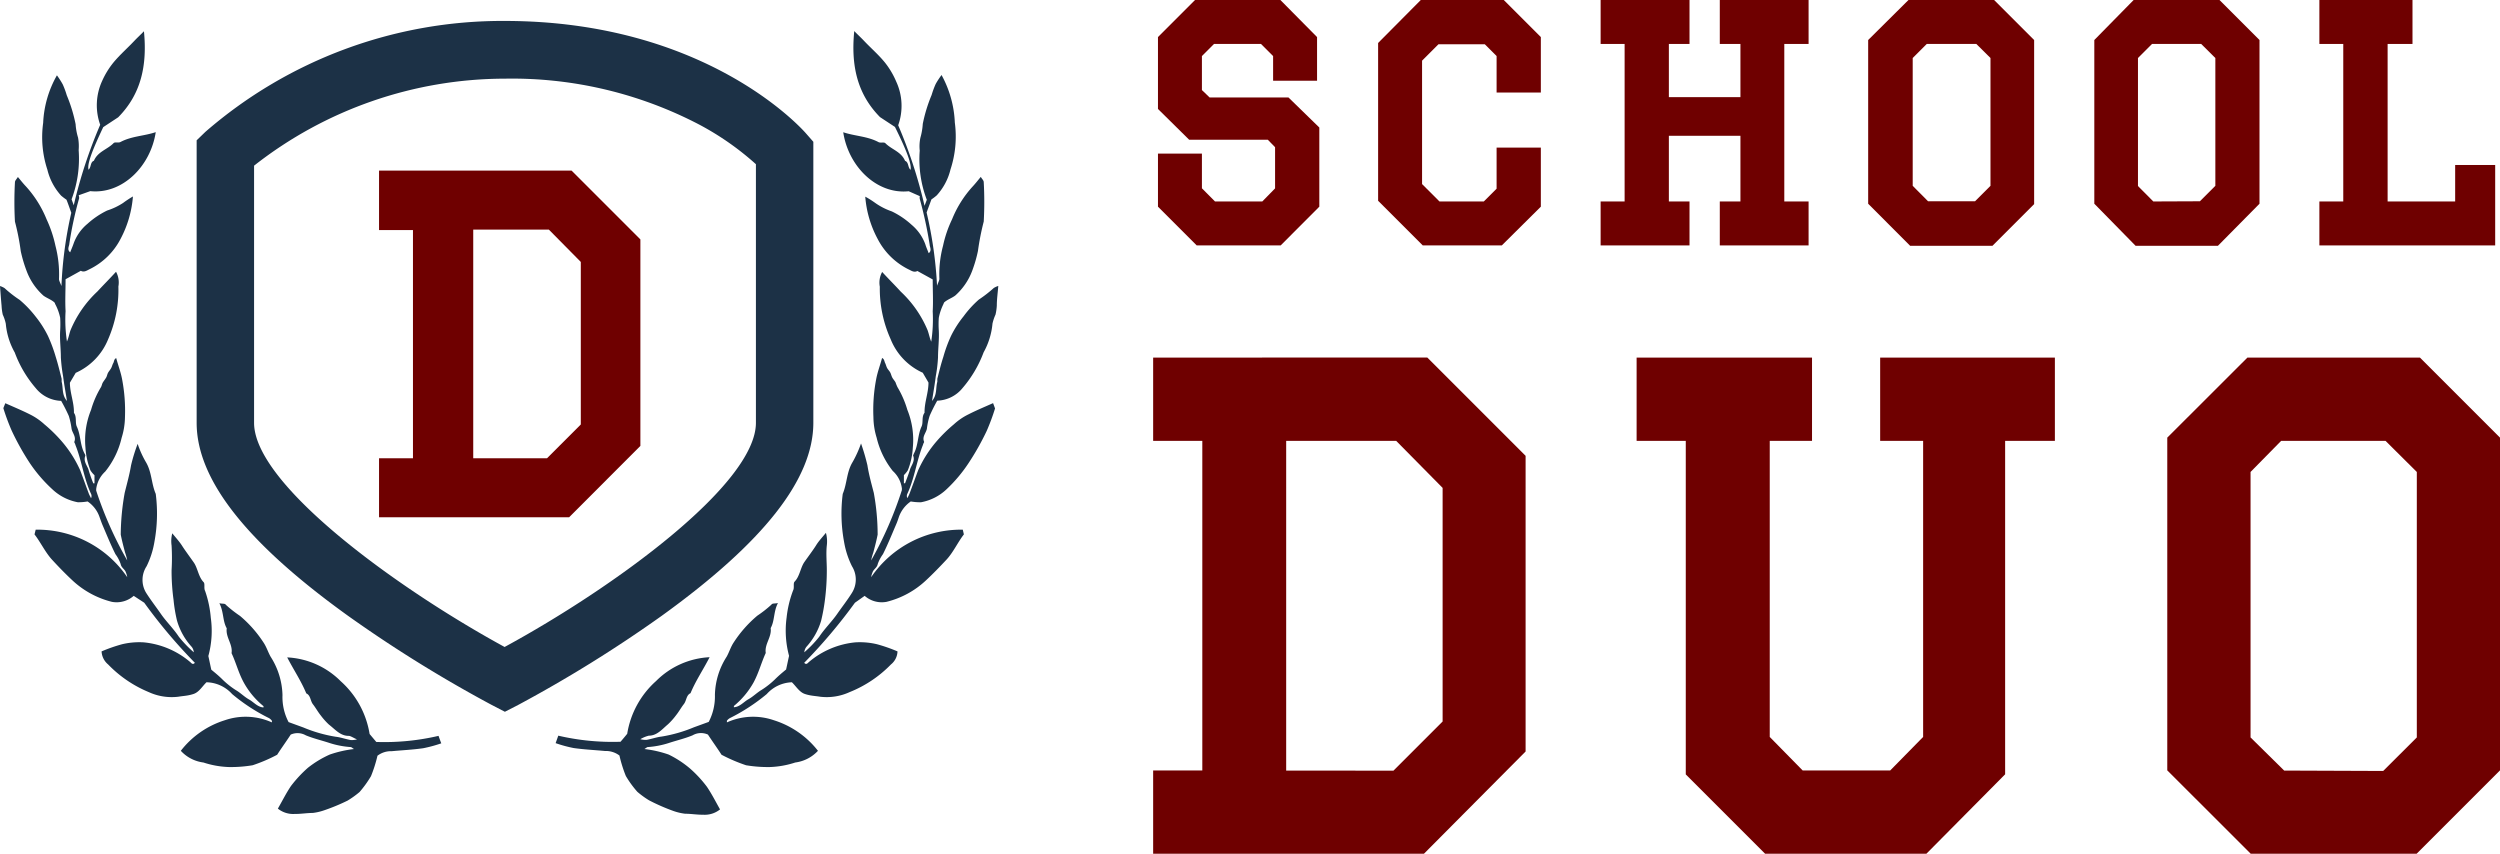
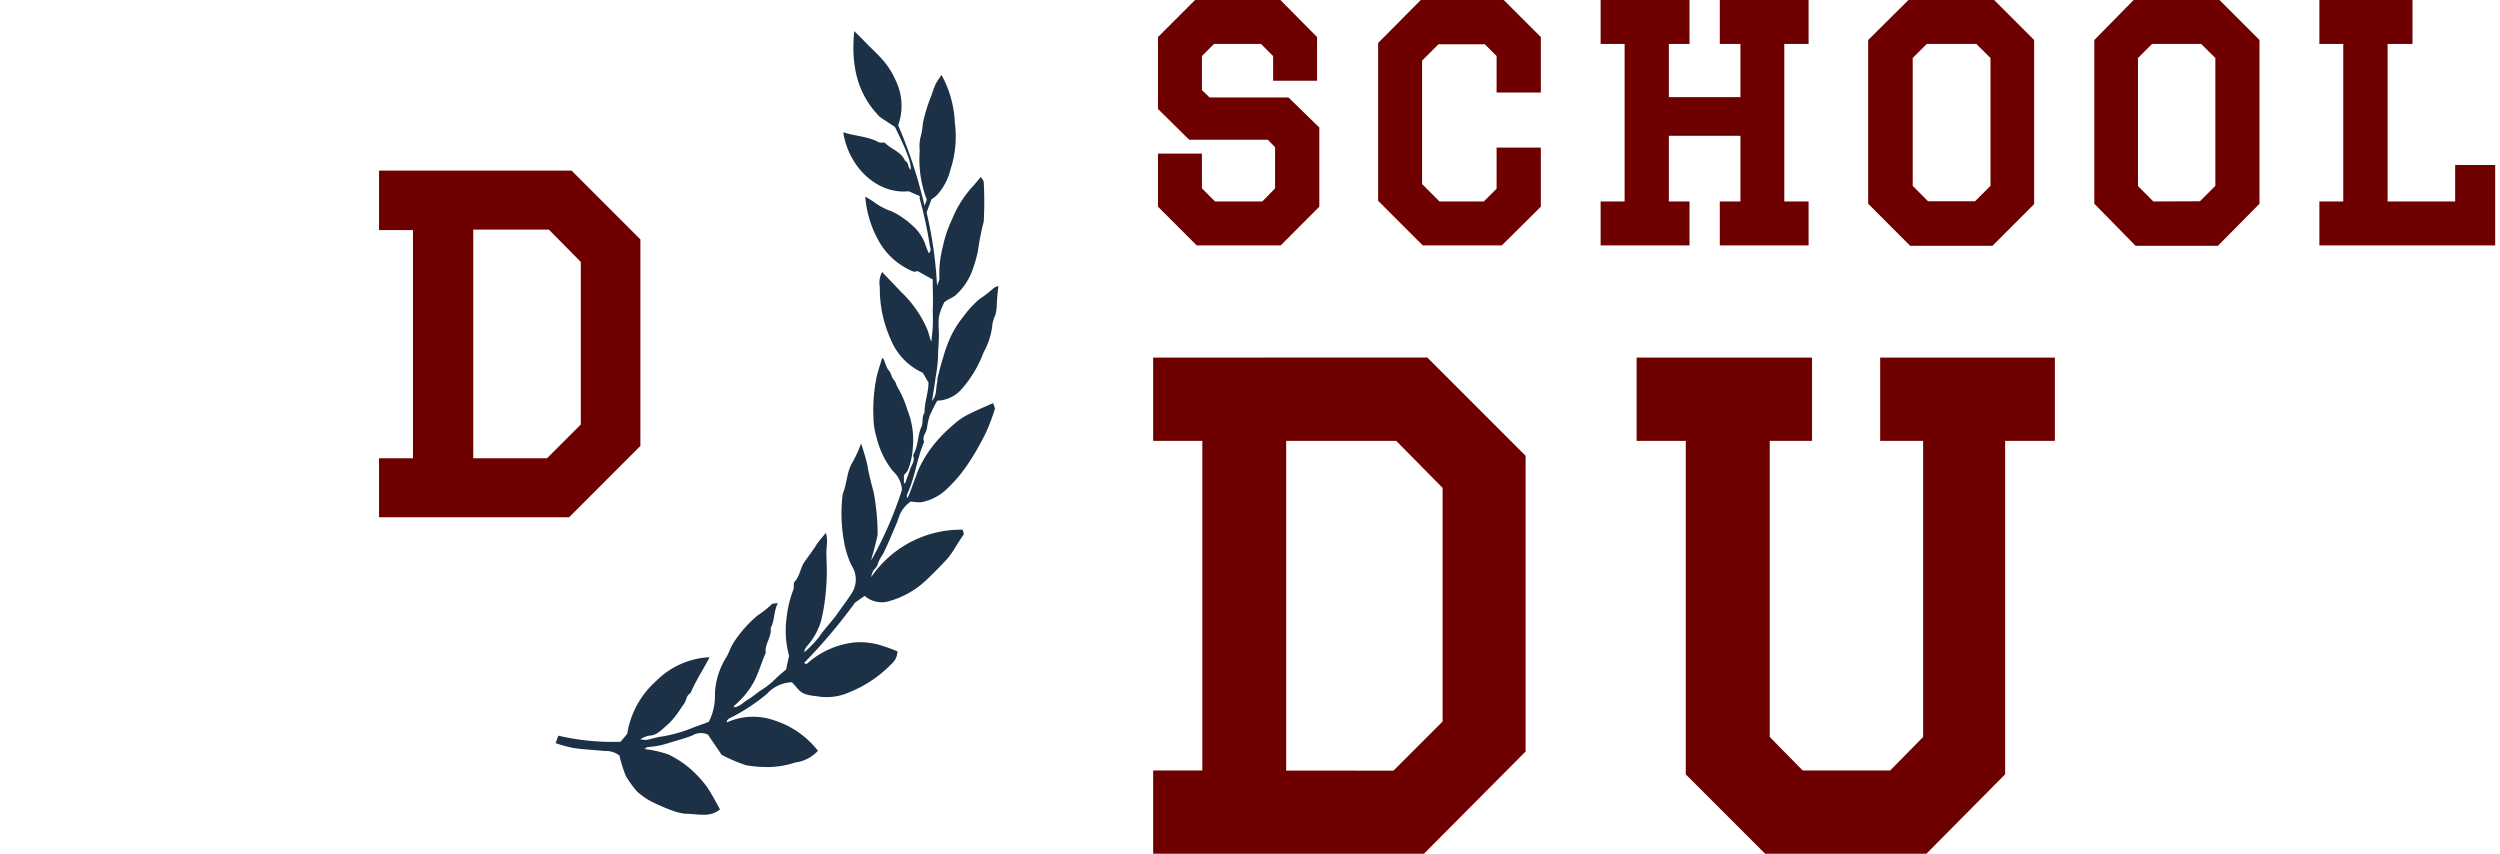
<svg xmlns="http://www.w3.org/2000/svg" viewBox="0 0 254.26 86.83">
  <defs>
    <style>.cls-1{fill:#6f0000;}.cls-2{fill:#1c3146;}</style>
  </defs>
  <g id="レイヤー_2" data-name="レイヤー 2">
    <g id="ヘッダー">
      <polygon class="cls-1" points="130.25 24.96 134.18 21.02 134.18 12.97 131.04 9.91 123.02 9.91 122.24 9.16 122.24 5.7 123.47 4.47 128.25 4.47 129.48 5.7 129.48 8.21 133.95 8.21 133.95 3.77 130.22 0 121.54 0 117.77 3.77 117.77 11.08 120.94 14.21 128.94 14.21 129.68 14.97 129.68 19.16 128.38 20.49 123.57 20.49 122.24 19.15 122.24 15.62 117.77 15.62 117.77 21.02 121.71 24.96 130.25 24.96" />
      <polygon class="cls-1" points="144.5 0 140.16 4.37 140.16 20.42 144.7 24.96 152.74 24.96 156.71 21.02 156.71 15.01 152.21 15.01 152.21 19.19 150.91 20.49 146.4 20.49 144.63 18.72 144.63 6.17 146.3 4.5 151.01 4.5 152.21 5.7 152.21 9.41 156.71 9.41 156.71 3.77 152.94 0 144.5 0" />
      <polygon class="cls-1" points="171.83 20.49 169.73 20.49 169.73 13.81 177.01 13.81 177.01 20.49 174.91 20.49 174.91 24.96 183.94 24.96 183.94 20.49 181.47 20.49 181.47 4.47 183.94 4.47 183.94 0 174.91 0 174.91 4.47 177.01 4.47 177.01 9.88 169.73 9.88 169.73 4.47 171.83 4.47 171.83 0 162.79 0 162.79 4.47 165.23 4.47 165.23 20.49 162.79 20.49 162.79 24.96 171.83 24.96 171.83 20.49" />
      <path class="cls-1" d="M202.64,25l4.24-4.24V4.07L202.81,0H194.1L190,4.07V20.72L194.27,25ZM201,4.47l1.44,1.43v13l-1.57,1.57h-4.78l-1.56-1.57V5.9l1.43-1.43Z" />
      <path class="cls-1" d="M229.8,20.72V4.07L225.73,0H217L213,4.07V20.72L217.2,25h8.37ZM219,20.49l-1.56-1.57V5.9l1.43-1.43h5l1.44,1.43v13l-1.57,1.57Z" />
      <polygon class="cls-1" points="253.77 16.78 249.7 16.78 249.7 20.49 242.83 20.49 242.83 4.47 245.36 4.47 245.36 0 235.89 0 235.89 4.47 238.32 4.47 238.32 20.49 235.89 20.49 235.89 24.96 253.77 24.96 253.77 16.78" />
      <path class="cls-1" d="M117.28,36.37v8.47h5V78.36h-5v8.47h27.54l10.34-10.4V46.36l-10-10Zm13.53,42V44.84H142l4.72,4.78V73.38l-5,5Z" />
      <polygon class="cls-1" points="191.22 44.84 195.59 44.84 195.59 74.95 192.24 78.36 183.34 78.36 179.99 74.95 179.99 44.84 184.29 44.84 184.29 36.37 166.45 36.37 166.45 44.84 171.45 44.84 171.45 78.76 179.52 86.83 195.92 86.83 203.93 78.75 203.93 44.84 208.99 44.84 208.99 36.37 191.22 36.37 191.22 44.84" />
-       <path class="cls-1" d="M246.12,36.37H228.57l-8.15,8.14V78.35l8.49,8.48h16.87l8.48-8.48V44.51Zm-13.81,42L228.89,75V48L232,44.84h10.62L245.8,48V75l-3.42,3.41Z" />
-       <path class="cls-2" d="M13.6,60.6a2.64,2.64,0,0,1-2.22.61,9.09,9.09,0,0,1-4-2.17c-.72-.67-1.41-1.38-2.09-2.12s-1.16-1.77-1.78-2.57l.12-.48a11.06,11.06,0,0,1,9.31,4.83,2.11,2.11,0,0,0-.14-.49c-.11-.33-.46-.46-.53-.85a3.67,3.67,0,0,0-.53-1c-.5-1-.9-2-1.33-3-.11-.27-.2-.54-.3-.81A3.15,3.15,0,0,0,8.91,51a5.3,5.3,0,0,1-1,.08,5.15,5.15,0,0,1-2.6-1.33A14.82,14.82,0,0,1,3,47.05,26.39,26.39,0,0,1,1.19,43.8a21.79,21.79,0,0,1-.85-2.29l.2-.5c.85.38,1.7.73,2.53,1.15a6.34,6.34,0,0,1,1.45,1,15.12,15.12,0,0,1,1.72,1.68,12.08,12.08,0,0,1,1.92,3c.29.77.57,1.56.86,2.33.06.17.16.33.24.5a.51.51,0,0,0,0-.44c-.74-1.58-.94-3.37-1.6-5,0-.1-.13-.23-.1-.3.21-.52-.2-.88-.28-1.32A7.8,7.8,0,0,0,7,42.31a17.09,17.09,0,0,0-.78-1.54,3.47,3.47,0,0,1-2.58-1.29A11.81,11.81,0,0,1,1.5,35.85a7.19,7.19,0,0,1-.91-2.92A4.16,4.16,0,0,0,.28,32a5.39,5.39,0,0,1-.12-.91c-.06-.62-.1-1.24-.16-2a2.07,2.07,0,0,1,.46.21A12.24,12.24,0,0,0,2,30.5a11,11,0,0,1,1.6,1.67,10.72,10.72,0,0,1,1.28,2,15.5,15.5,0,0,1,.79,2.13c.23.73.41,1.48.6,2.23,0,.09,0,.21,0,.3.17.61,0,1.33.54,1.95-.14-.9-.29-1.7-.39-2.5a16.6,16.6,0,0,1-.23-1.93c0-.91-.13-1.81-.07-2.73a11.28,11.28,0,0,0,0-1.3A5.16,5.16,0,0,0,5.6,30.9c0-.06-.06-.12-.06-.14-.36-.31-.76-.43-1.12-.69A6.31,6.31,0,0,1,2.7,27.54a13.66,13.66,0,0,1-.59-2,24.06,24.06,0,0,0-.59-3,36.28,36.28,0,0,1,0-4c0-.18.18-.33.3-.54.3.36.54.67.81.95a11.24,11.24,0,0,1,2.11,3.36A12.52,12.52,0,0,1,5.64,25,11.48,11.48,0,0,1,6,28.38c0,.16.11.35.25.71a40.65,40.65,0,0,1,1-7.45c-.18-.49-.35-1-.49-1.33a6.21,6.21,0,0,1-.54-.41,6,6,0,0,1-1.4-2.64,10.56,10.56,0,0,1-.43-4.76A10.75,10.75,0,0,1,5.79,7.66a9,9,0,0,1,.59.92,8.68,8.68,0,0,1,.41,1.11,15.4,15.4,0,0,1,.9,2.94A6,6,0,0,0,7.94,14,4.9,4.9,0,0,1,8,15.27a11.7,11.7,0,0,1-.72,5l.22.61a48.5,48.5,0,0,1,2.69-8.19,5.92,5.92,0,0,1,.19-4.44,8.36,8.36,0,0,1,1.14-1.87c.66-.8,1.42-1.46,2.12-2.2.3-.32.62-.61,1-1,.34,3.47-.28,6.38-2.62,8.75l-1.52,1C9.34,15.38,8.86,16.68,9,17.26c.29-.23.16-.77.55-.91.4-.94,1.36-1.14,2-1.79.14-.15.5,0,.71-.12,1.13-.6,2.39-.6,3.58-1-.53,3.5-3.42,6.34-6.66,6L8,19.86a.82.82,0,0,1,.05.3,38.05,38.05,0,0,0-1,4.63c0,.22-.27.61.09.87.12-.32.25-.6.35-.9a4.62,4.62,0,0,1,1.41-2,8.47,8.47,0,0,1,2-1.35,6.72,6.72,0,0,0,1.62-.77,10.6,10.6,0,0,1,1-.66,11,11,0,0,1-1.25,4.3,7,7,0,0,1-3.14,3.09c-.28.13-.57.36-.91.17l-1.55.86c0,1.15-.06,2.19,0,3.24a14.55,14.55,0,0,0,.14,3.09c.17-.38.23-.77.36-1.14a11.35,11.35,0,0,1,2.74-3.95c.62-.67,1.26-1.31,1.89-2a2.25,2.25,0,0,1,.24,1.5A12.52,12.52,0,0,1,11,34.5,6.33,6.33,0,0,1,7.7,37.92l-.59,1c0,1.06.43,2,.41,3.07.31.41.1,1,.3,1.41.4.87.32,1.9.79,2.75a.44.44,0,0,1,.07.2c-.23.56.19,1,.32,1.41a13.64,13.64,0,0,0,.49,1.4l.12,0,0-.83a2.41,2.41,0,0,1-.41-.49,7.59,7.59,0,0,1-.51-2.33,8.12,8.12,0,0,1,.57-3.82,9.49,9.49,0,0,1,1-2.3c.09-.14.11-.34.2-.49s.23-.32.33-.49.11-.34.2-.5.23-.31.32-.48.12-.35.21-.5.06-.4.3-.51c.2.75.46,1.41.6,2.16a17.19,17.19,0,0,1,.29,3.85,7.33,7.33,0,0,1-.34,2.1,8.52,8.52,0,0,1-1.67,3.43,2.91,2.91,0,0,0-.92,1.81.4.4,0,0,1,0,.12A38.56,38.56,0,0,0,12.94,57a5.36,5.36,0,0,0-.22-.81c-.16-.6-.32-1.21-.44-1.82a24.89,24.89,0,0,1,.4-4.24c.23-.93.49-1.85.65-2.81A17.48,17.48,0,0,1,14,45.14,9.8,9.8,0,0,0,14.84,47c.6,1,.55,2.19,1,3.23a15.78,15.78,0,0,1-.13,4.85,8.86,8.86,0,0,1-.8,2.51,2.53,2.53,0,0,0-.05,2.7c.47.74,1,1.42,1.52,2.17s1.26,1.47,1.81,2.3a11.94,11.94,0,0,0,1.52,1.58,1,1,0,0,0-.22-.56A6.69,6.69,0,0,1,18,63.11,15.26,15.26,0,0,1,17.65,61a21.82,21.82,0,0,1-.2-3,21.22,21.22,0,0,0,0-2.52,3.19,3.19,0,0,1,.07-1.24c.4.49.74.86,1,1.27s.79,1.13,1.19,1.7.47,1.46,1,2c.16.17,0,.62.15.89a11.06,11.06,0,0,1,.58,2.74,9.66,9.66,0,0,1-.25,3.88c.1.45.18.85.3,1.39.3.25.73.59,1.14,1a8.27,8.27,0,0,0,1.36,1.08c.47.27.87.69,1.34.95s.87.78,1.47.81c0-.07,0-.12,0-.13a8.2,8.2,0,0,1-2-2.39c-.55-1-.78-2-1.25-3,.14-.91-.62-1.62-.49-2.53-.43-.75-.29-1.66-.75-2.55.34.08.56,0,.67.17a12.56,12.56,0,0,0,1.43,1.12,12.25,12.25,0,0,1,2.38,2.69c.32.47.47,1,.74,1.47a7.57,7.57,0,0,1,1.2,3.9,5.48,5.48,0,0,0,.62,2.74l1.51.55a14.46,14.46,0,0,0,3.28.94c.52.06,1,.24,1.55.34a2.26,2.26,0,0,0,.62-.07c-.44-.19-.65-.36-.86-.36-.85,0-1.37-.67-2-1.15a6.86,6.86,0,0,1-.83-.93c-.29-.36-.51-.77-.79-1.13s-.23-.91-.68-1.11c-.52-1.26-1.27-2.37-1.94-3.66a8.25,8.25,0,0,1,5.44,2.42,9.13,9.13,0,0,1,2.94,5.37l.68.81a24.27,24.27,0,0,0,6.33-.62c.09.25.17.48.28.76a13.81,13.81,0,0,1-1.85.5c-1.06.15-2.13.2-3.19.3a2.26,2.26,0,0,0-1.45.46,13.6,13.6,0,0,1-.66,2.08,11,11,0,0,1-1.16,1.61,9.52,9.52,0,0,1-1.21.87A19.88,19.88,0,0,1,33,82.4a5.56,5.56,0,0,1-1.19.28c-.6,0-1.22.11-1.82.1a2.48,2.48,0,0,1-1.73-.54c.46-.8.85-1.59,1.34-2.31A12.74,12.74,0,0,1,31.3,78.1a10.31,10.31,0,0,1,2.24-1.36A11.5,11.5,0,0,1,36,76.18c-.19-.12-.26-.2-.34-.2a9,9,0,0,1-2.1-.4c-.81-.27-1.65-.46-2.45-.79a1.7,1.7,0,0,0-1.54-.08c-.54.82-1,1.45-1.38,2.05a15.93,15.93,0,0,1-2.5,1.07,13.32,13.32,0,0,1-2.46.18,9.24,9.24,0,0,1-2.54-.46,3.77,3.77,0,0,1-2.3-1.19,9.09,9.09,0,0,1,4.48-3.11,6.49,6.49,0,0,1,4.78.22.78.78,0,0,0,0-.17,1.13,1.13,0,0,0-.28-.26,18.67,18.67,0,0,1-3.76-2.45A3.61,3.61,0,0,0,21,69.39c-.46.45-.75,1-1.32,1.19s-1,.19-1.55.28a5.6,5.6,0,0,1-3-.47A12.26,12.26,0,0,1,11,67.58a1.85,1.85,0,0,1-.67-1.33,16.12,16.12,0,0,1,2.09-.73,7.51,7.51,0,0,1,2.2-.19,8.54,8.54,0,0,1,4.72,2c.11.09.26.33.48.08a53.25,53.25,0,0,1-5.15-6.11Z" />
      <path class="cls-2" d="M87.94,60.6a2.64,2.64,0,0,0,2.22.61,9,9,0,0,0,4-2.17c.72-.67,1.41-1.38,2.1-2.12s1.15-1.77,1.77-2.57l-.11-.48A11.07,11.07,0,0,0,88.6,58.7a2.11,2.11,0,0,1,.14-.49c.11-.33.46-.46.53-.85a4,4,0,0,1,.53-1c.5-1,.9-2,1.33-3,.12-.27.21-.54.3-.81A3.21,3.21,0,0,1,92.63,51a5.35,5.35,0,0,0,1.05.08,5.11,5.11,0,0,0,2.6-1.33,14.82,14.82,0,0,0,2.24-2.67,26.39,26.39,0,0,0,1.83-3.25,21.79,21.79,0,0,0,.85-2.29L101,41c-.85.38-1.7.73-2.52,1.15a6.19,6.19,0,0,0-1.46,1,15.12,15.12,0,0,0-1.72,1.68,12.08,12.08,0,0,0-1.92,3c-.29.77-.57,1.56-.86,2.33a3.8,3.8,0,0,1-.24.5.51.51,0,0,1,0-.44c.74-1.58.94-3.37,1.6-5,0-.1.13-.23.1-.3-.21-.52.2-.88.29-1.32a6.92,6.92,0,0,1,.28-1.31,17,17,0,0,1,.77-1.54,3.46,3.46,0,0,0,2.58-1.29,12,12,0,0,0,2.14-3.63,7.34,7.34,0,0,0,.9-2.92,4.75,4.75,0,0,1,.31-.92,5.39,5.39,0,0,0,.13-.91c0-.62.09-1.24.15-2a2.07,2.07,0,0,0-.46.21,12.92,12.92,0,0,1-1.52,1.18A10.59,10.59,0,0,0,98,32.17a10.72,10.72,0,0,0-1.28,2,14.26,14.26,0,0,0-.78,2.13c-.24.73-.42,1.48-.61,2.23,0,.09,0,.21,0,.3-.18.61,0,1.33-.54,1.95.14-.9.28-1.7.38-2.5a14.69,14.69,0,0,0,.23-1.93c0-.91.13-1.81.08-2.73a9.41,9.41,0,0,1,0-1.3,5.51,5.51,0,0,1,.49-1.43c0-.06.06-.12.06-.14.37-.31.77-.43,1.12-.69a6.33,6.33,0,0,0,1.73-2.53,13.63,13.63,0,0,0,.58-2,26.09,26.09,0,0,1,.59-3,36.28,36.28,0,0,0,0-4c0-.18-.18-.33-.3-.54-.3.36-.54.67-.8.95a11.07,11.07,0,0,0-2.12,3.36A12,12,0,0,0,95.91,25a11.16,11.16,0,0,0-.37,3.35c0,.16-.11.35-.24.71a41.52,41.52,0,0,0-1.06-7.45l.49-1.33a5,5,0,0,0,.54-.41,6,6,0,0,0,1.4-2.64,10.71,10.71,0,0,0,.44-4.76,11,11,0,0,0-1.35-4.84,7.62,7.62,0,0,0-.6.92,8.68,8.68,0,0,0-.41,1.11,15.4,15.4,0,0,0-.9,2.94A6.66,6.66,0,0,1,93.61,14a4.21,4.21,0,0,0-.07,1.32,11.54,11.54,0,0,0,.72,5l-.23.61a48.48,48.48,0,0,0-2.68-8.19,5.88,5.88,0,0,0-.2-4.44A8.36,8.36,0,0,0,90,6.36c-.65-.8-1.42-1.46-2.12-2.2-.3-.32-.62-.61-1-1-.34,3.47.28,6.38,2.62,8.75l1.52,1c1.23,2.48,1.7,3.78,1.59,4.36-.3-.23-.17-.77-.56-.91-.4-.94-1.35-1.14-2-1.79-.14-.15-.5,0-.71-.12-1.13-.6-2.39-.6-3.58-1,.53,3.5,3.42,6.34,6.66,6l1.13.5a.64.64,0,0,0,0,.3,42.26,42.26,0,0,1,1,4.63c0,.22.26.61-.1.87-.12-.32-.25-.6-.34-.9a4.71,4.71,0,0,0-1.41-2,8.32,8.32,0,0,0-2-1.35A6.72,6.72,0,0,1,89,20.63,9.48,9.48,0,0,0,88,20a10.88,10.88,0,0,0,1.26,4.3,7.07,7.07,0,0,0,3.13,3.09c.29.13.57.36.91.17l1.56.86c0,1.15.06,2.19,0,3.24a15.25,15.25,0,0,1-.15,3.09c-.16-.38-.23-.77-.36-1.14a11.35,11.35,0,0,0-2.74-3.95c-.61-.67-1.26-1.31-1.89-2a2.25,2.25,0,0,0-.24,1.5,12.52,12.52,0,0,0,1.1,5.33,6.31,6.31,0,0,0,3.27,3.42c.21.37.4.68.58,1,0,1.06-.42,2-.4,3.07-.32.41-.11,1-.31,1.41-.4.87-.32,1.9-.78,2.75,0,.06-.09.15-.07.2.22.56-.2,1-.32,1.41s-.33.94-.5,1.4l-.12,0v-.83a2.7,2.7,0,0,0,.4-.49,7.31,7.31,0,0,0,.51-2.33,8.12,8.12,0,0,0-.56-3.82,9.89,9.89,0,0,0-1-2.3,4.19,4.19,0,0,1-.2-.49c-.1-.18-.24-.32-.33-.49s-.12-.34-.2-.5-.24-.31-.33-.48-.12-.35-.2-.5-.07-.4-.31-.51c-.2.75-.46,1.41-.6,2.16a16.62,16.62,0,0,0-.28,3.85,7.32,7.32,0,0,0,.33,2.1A8.65,8.65,0,0,0,90.8,47.9a2.87,2.87,0,0,1,.93,1.81.29.29,0,0,0,0,.12A38.56,38.56,0,0,1,88.6,57a5.36,5.36,0,0,1,.22-.81c.16-.6.32-1.21.44-1.82a23.89,23.89,0,0,0-.39-4.24c-.24-.93-.5-1.85-.65-2.81a21.53,21.53,0,0,0-.65-2.22A11.26,11.26,0,0,1,86.71,47c-.61,1-.56,2.19-1,3.23a15.78,15.78,0,0,0,.13,4.85,8.88,8.88,0,0,0,.81,2.51,2.55,2.55,0,0,1,0,2.7c-.46.74-1,1.42-1.52,2.17s-1.26,1.47-1.81,2.3a11.34,11.34,0,0,1-1.52,1.58,1.05,1.05,0,0,1,.22-.56,6.83,6.83,0,0,0,1.49-2.64A18.91,18.91,0,0,0,83.9,61a23.48,23.48,0,0,0,.19-3c0-.84-.09-1.69,0-2.52A3.37,3.37,0,0,0,84,54.19c-.4.49-.75.86-1,1.27s-.79,1.13-1.19,1.7-.47,1.46-1,2c-.16.17,0,.62-.15.89A11.06,11.06,0,0,0,80,62.82a9.85,9.85,0,0,0,.25,3.88c-.1.45-.18.85-.3,1.39-.3.25-.72.59-1.13,1a8.35,8.35,0,0,1-1.37,1.08c-.46.27-.87.69-1.34.95s-.87.78-1.47.81c0-.07,0-.12,0-.13a8.39,8.39,0,0,0,2-2.39c.54-1,.78-2,1.24-3-.14-.91.63-1.62.5-2.53.42-.75.28-1.66.74-2.55-.33.08-.56,0-.67.17a11.74,11.74,0,0,1-1.43,1.12,12.25,12.25,0,0,0-2.38,2.69c-.32.47-.47,1-.73,1.47a7.47,7.47,0,0,0-1.2,3.9,5.6,5.6,0,0,1-.63,2.74l-1.51.55a14.53,14.53,0,0,1-3.27.94c-.52.06-1,.24-1.55.34a2.29,2.29,0,0,1-.63-.07,3.22,3.22,0,0,1,.87-.36c.84,0,1.36-.67,1.94-1.15a6.86,6.86,0,0,0,.83-.93c.29-.36.51-.77.79-1.13s.24-.91.68-1.11c.52-1.26,1.28-2.37,1.94-3.66a8.25,8.25,0,0,0-5.44,2.42,9.13,9.13,0,0,0-2.94,5.37c-.26.32-.53.64-.68.81a24.31,24.31,0,0,1-6.33-.62l-.27.76a13.29,13.29,0,0,0,1.84.5c1.06.15,2.13.2,3.19.3a2.27,2.27,0,0,1,1.46.46,13.56,13.56,0,0,0,.65,2.08,10.32,10.32,0,0,0,1.17,1.61,8.83,8.83,0,0,0,1.2.87,19.88,19.88,0,0,0,2.47,1.08,5.56,5.56,0,0,0,1.19.28c.6,0,1.22.11,1.82.1a2.48,2.48,0,0,0,1.73-.54c-.45-.8-.85-1.59-1.34-2.31a12.19,12.19,0,0,0-1.69-1.83A10.31,10.31,0,0,0,68,76.74a11.37,11.37,0,0,0-2.46-.56c.19-.12.27-.2.34-.2a9,9,0,0,0,2.1-.4c.81-.27,1.65-.46,2.45-.79A1.7,1.7,0,0,1,72,74.71c.54.82,1,1.45,1.38,2.05a16.78,16.78,0,0,0,2.5,1.07,13.39,13.39,0,0,0,2.46.18,9.24,9.24,0,0,0,2.54-.46,3.82,3.82,0,0,0,2.31-1.19,9.16,9.16,0,0,0-4.49-3.11,6.47,6.47,0,0,0-4.77.22c0-.11,0-.16,0-.17a1,1,0,0,1,.29-.26,19.25,19.25,0,0,0,3.76-2.45,3.59,3.59,0,0,1,2.56-1.2c.46.45.76,1,1.32,1.19s1,.19,1.55.28a5.6,5.6,0,0,0,3-.47,12.17,12.17,0,0,0,4.2-2.81,1.78,1.78,0,0,0,.67-1.33,16.12,16.12,0,0,0-2.09-.73,7.51,7.51,0,0,0-2.2-.19,8.57,8.57,0,0,0-4.72,2c-.11.09-.26.33-.48.08a54.35,54.35,0,0,0,5.16-6.11Z" />
      <path class="cls-1" d="M65.13,45.35v-21l-7-7H38.55v6.05H42V46.61H38.55v6H57.88Zm-17,1.26V23.35h7.69l3.25,3.29V43.17l-3.44,3.44Z" />
-       <path class="cls-2" d="M20,14.27V43c0,5.74,5,12.16,15.41,19.64A135.25,135.25,0,0,0,50,71.69l1.35.7,1.36-.7a135,135,0,0,0,14.59-9.06C77.67,55.15,82.72,48.73,82.72,43V14.42L82,13.6C81.6,13.13,71.83,2.13,51.32,2.13A46.07,46.07,0,0,0,20.89,13.41Zm5.84,2.58A41.38,41.38,0,0,1,51.32,8,41.11,41.11,0,0,1,71.17,12.7a28.7,28.7,0,0,1,5.71,4V43c0,6.27-14.51,16.8-25.56,22.8-11-6-25.48-16.53-25.48-22.8Z" />
    </g>
  </g>
</svg>